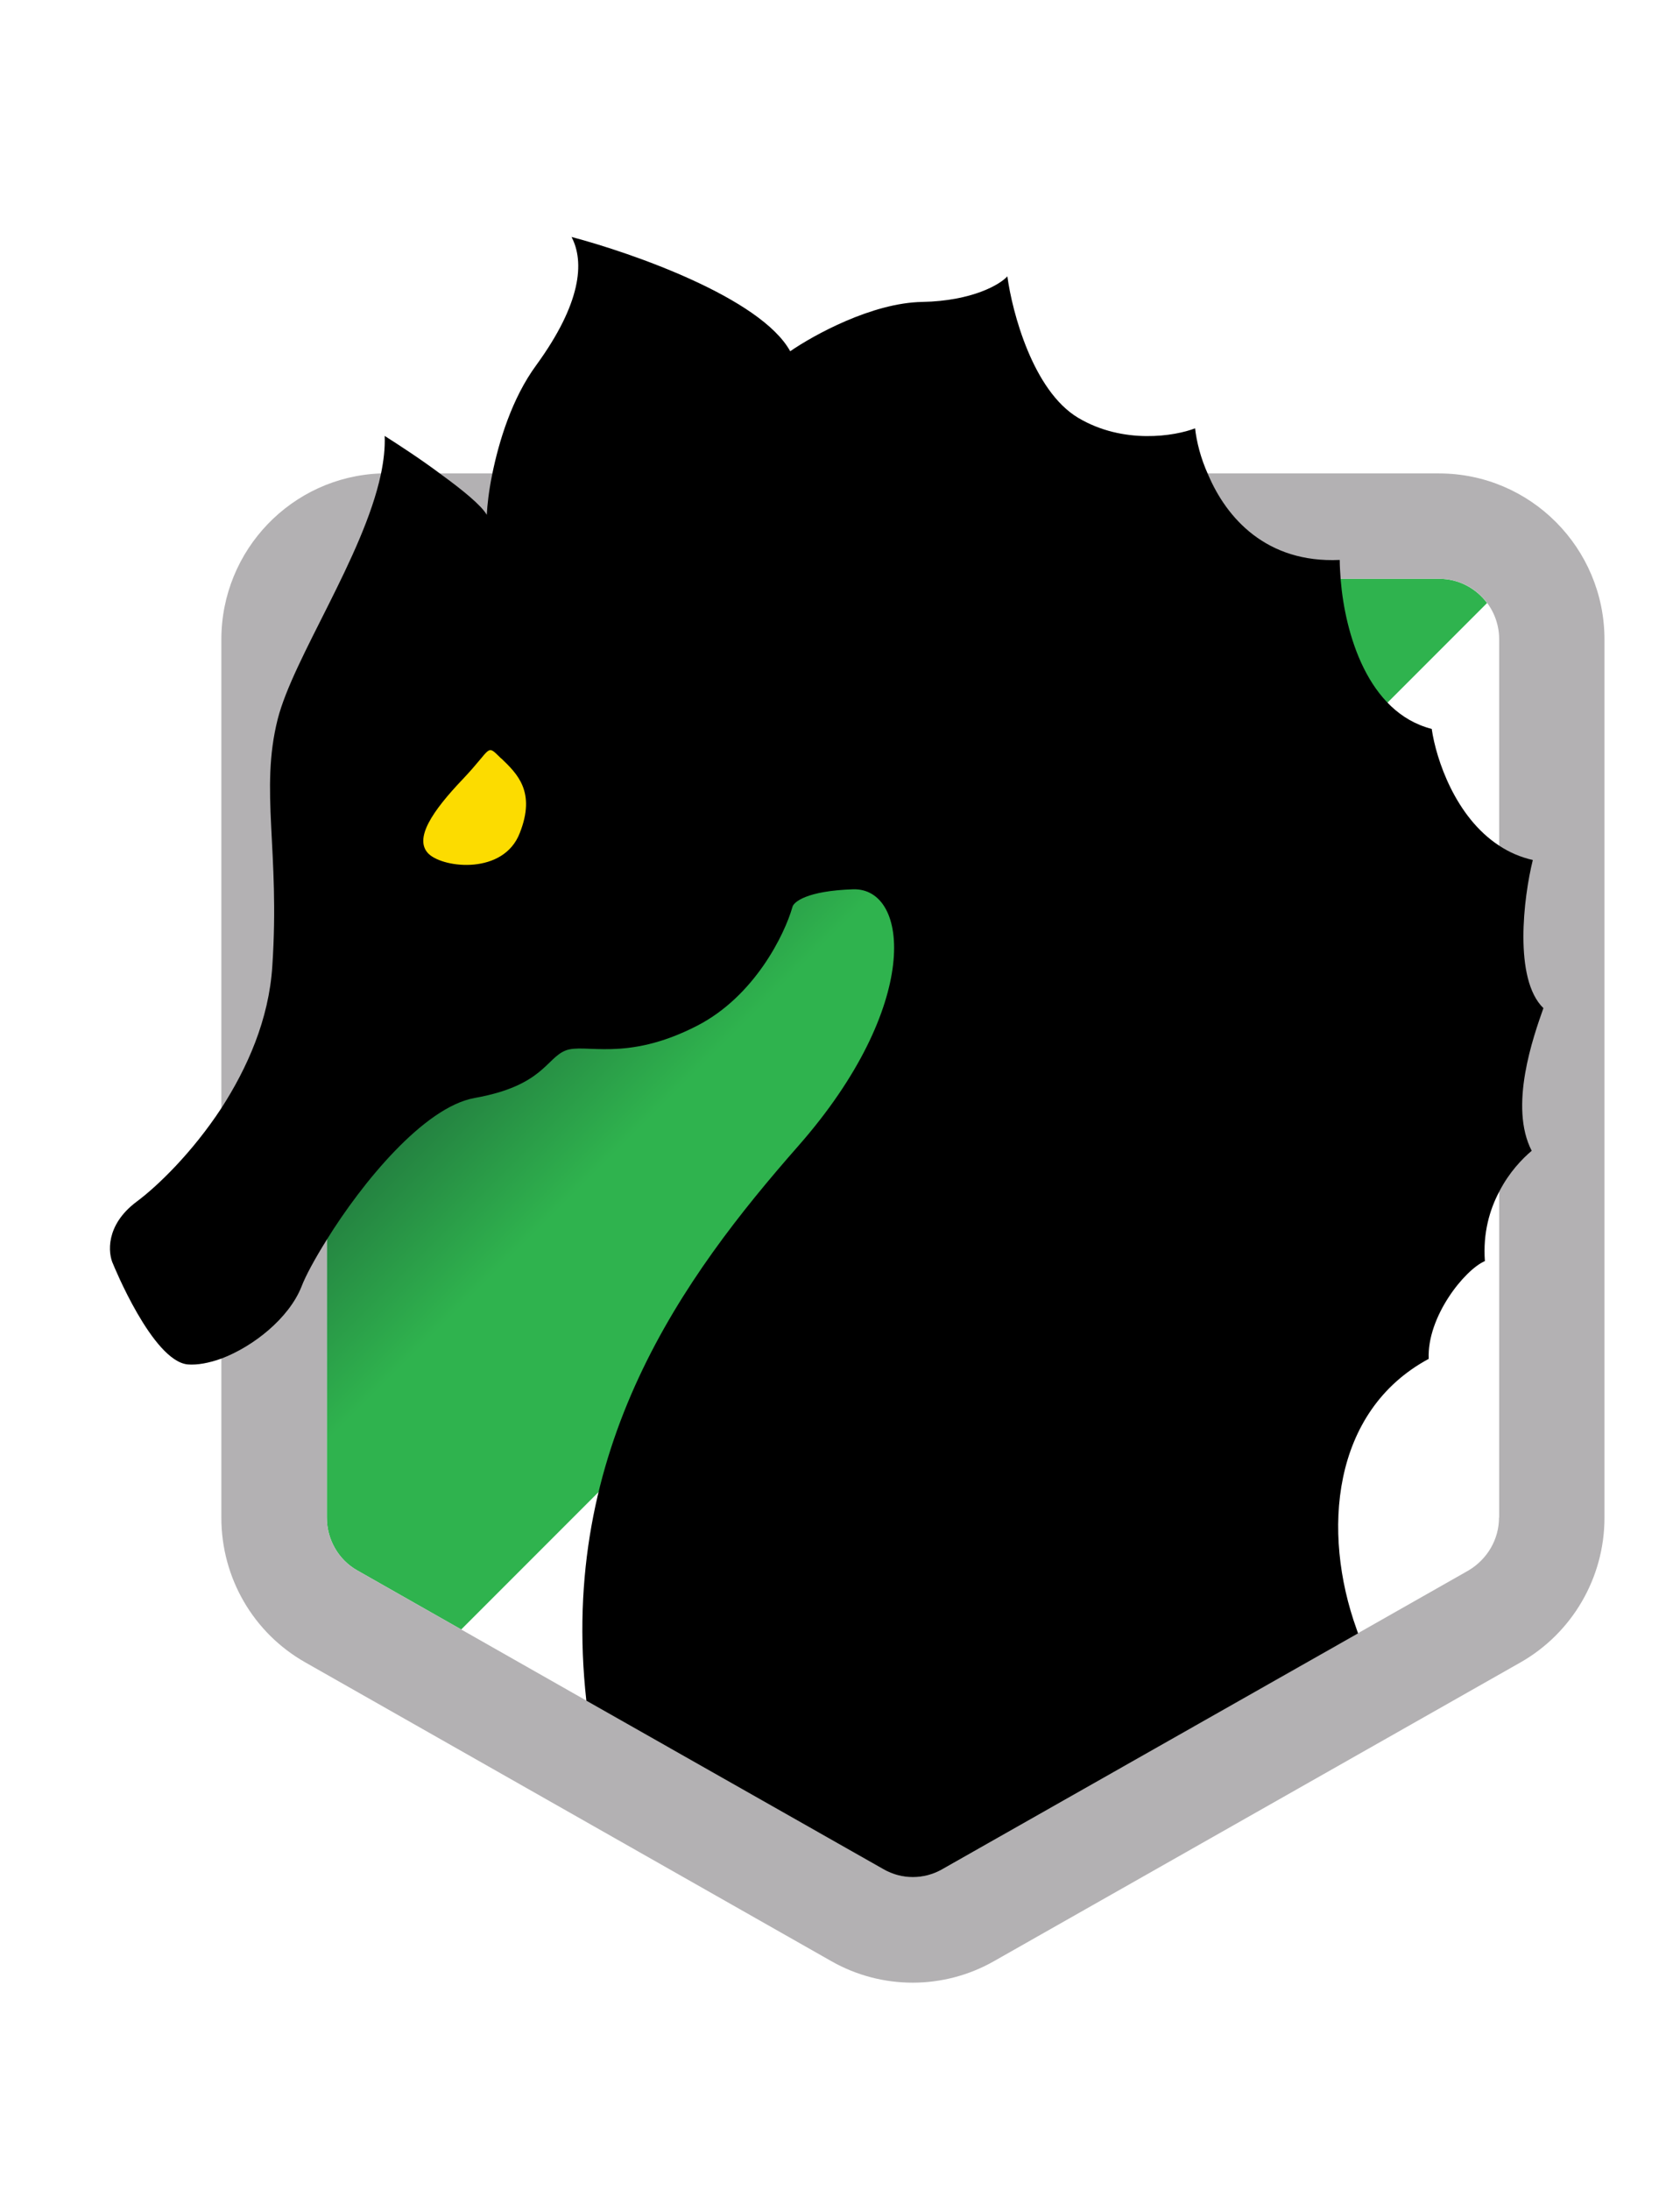
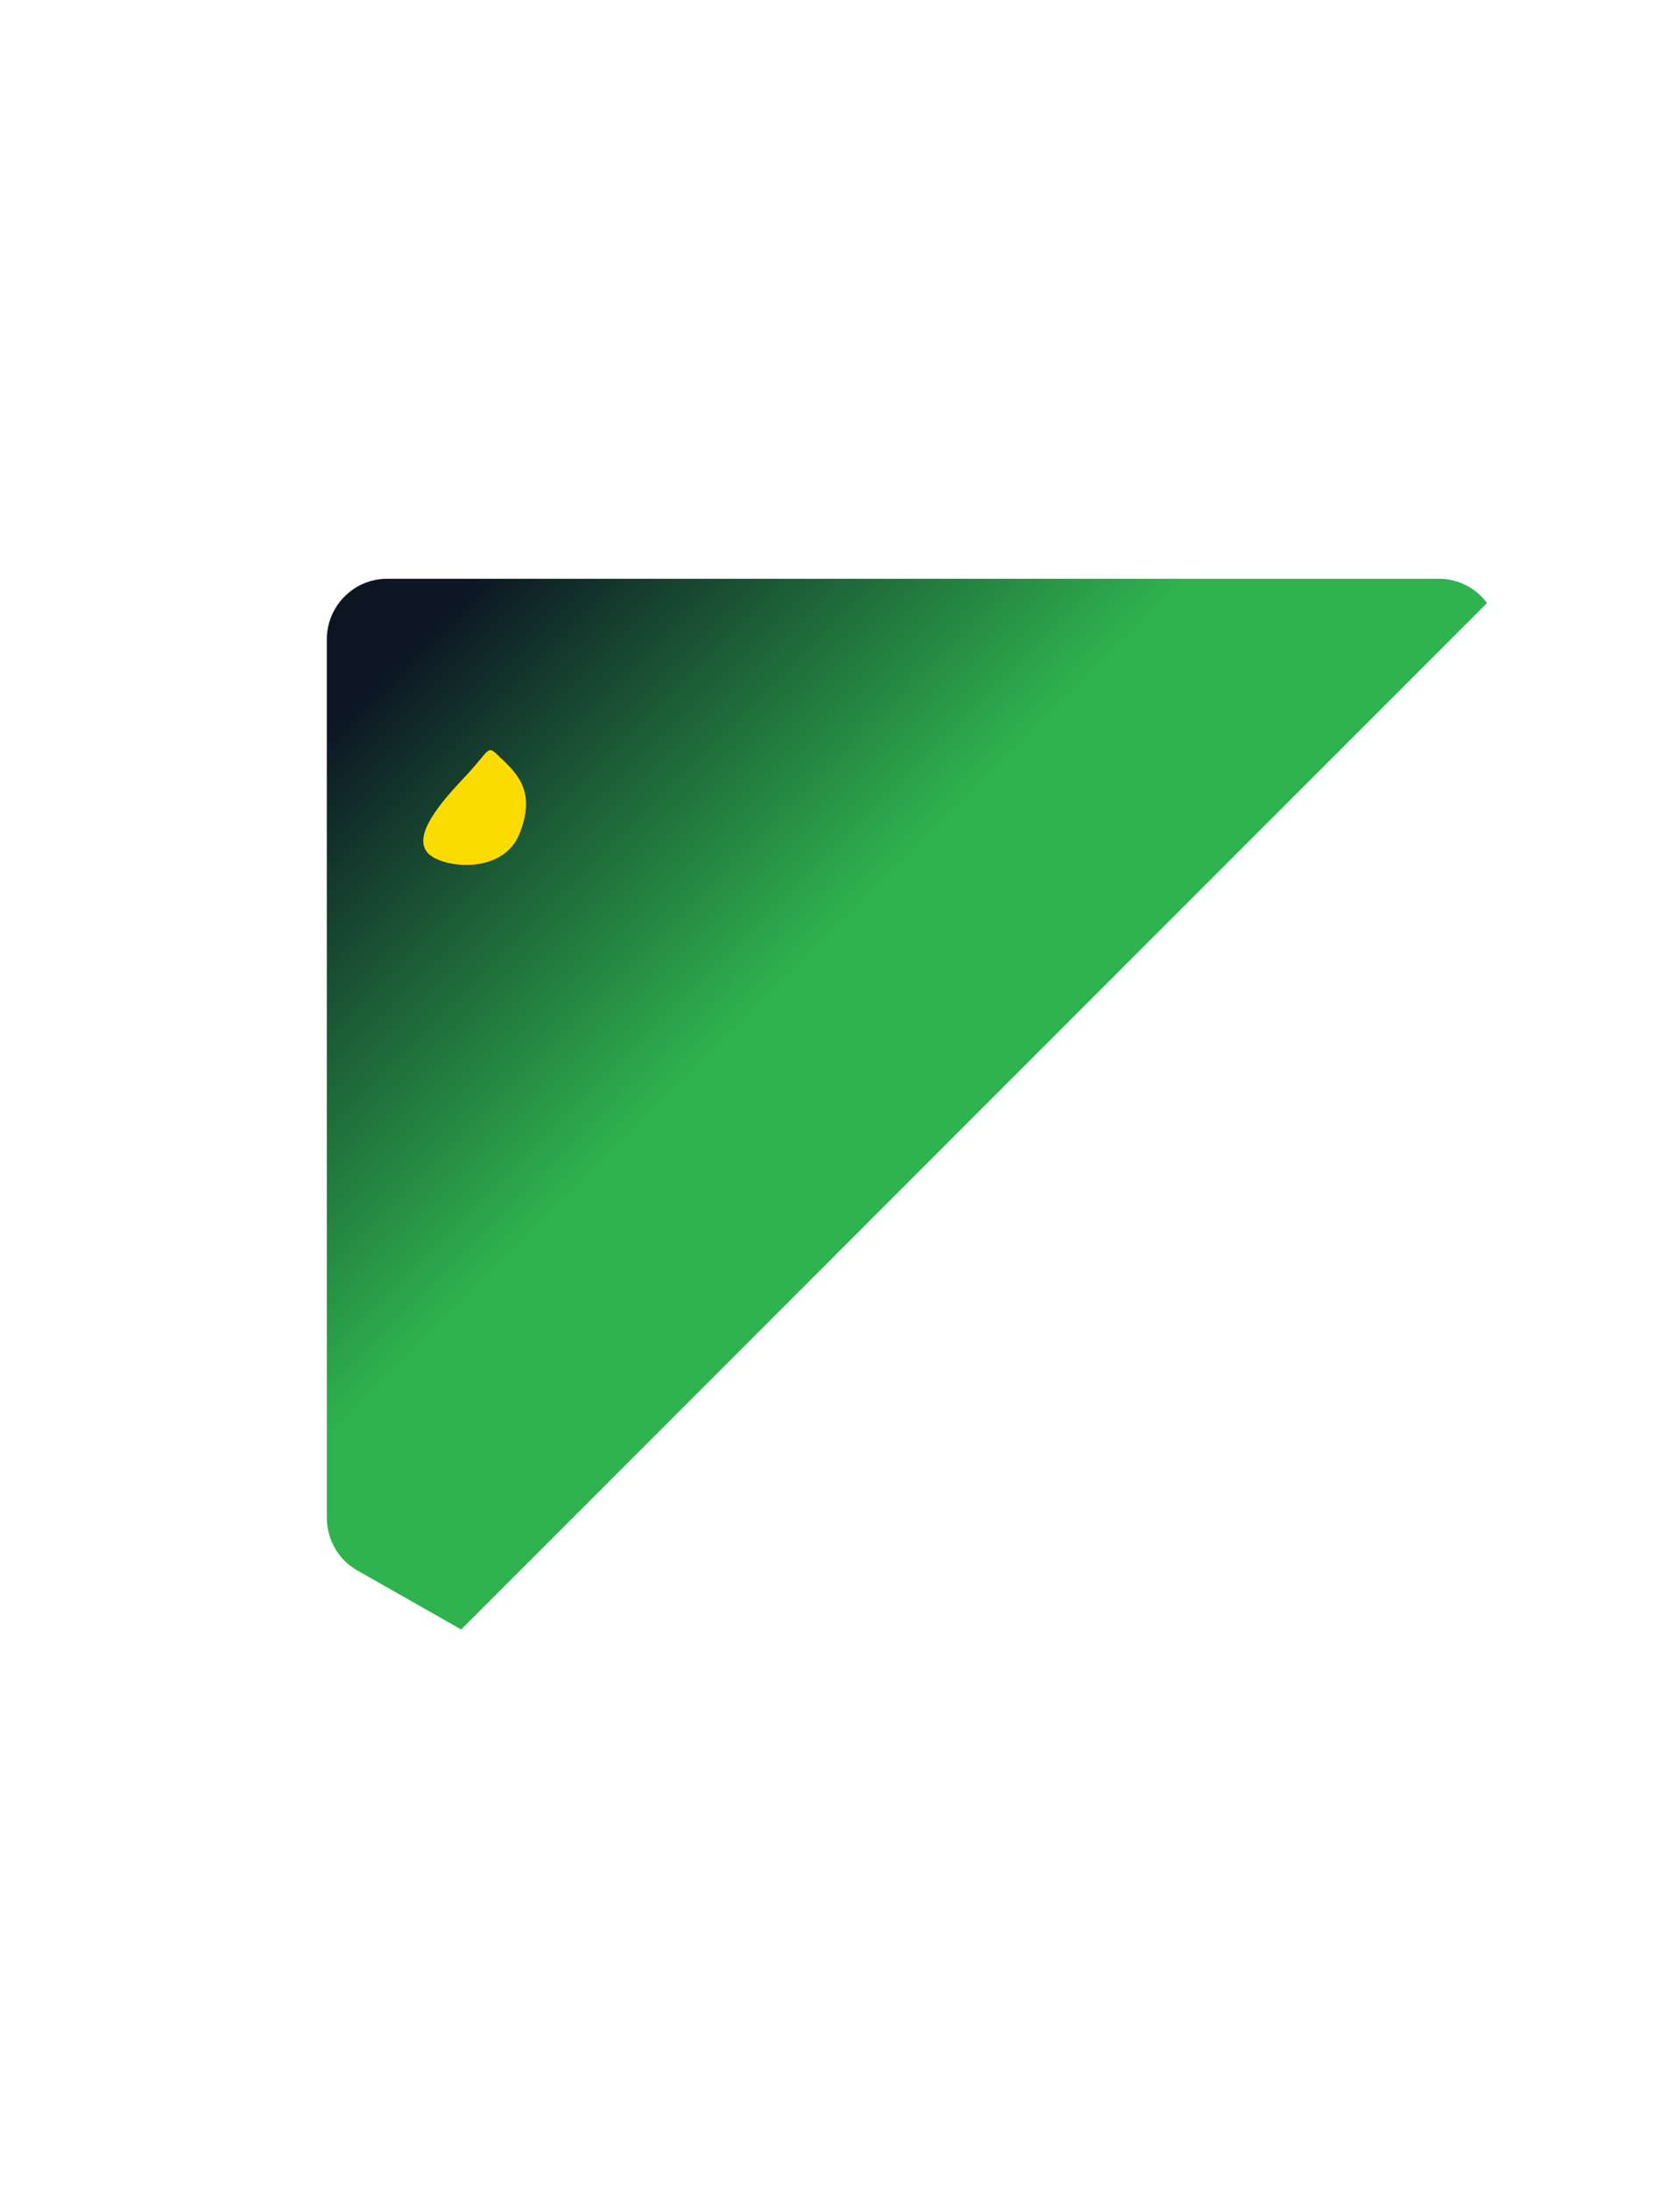
<svg xmlns="http://www.w3.org/2000/svg" width="99.88" height="130.12" viewBox="0 0 99.88 130.12">
  <defs>
    <style>
      .cls-1 {
        fill: #fff;
      }

      .cls-1, .cls-2, .cls-3 {
        fill-rule: evenodd;
      }

      .cls-4 {
        filter: url(#outer-glow-7);
      }

      .cls-2 {
        fill: #b3b1b3;
      }

      .cls-5 {
        fill: #fcdc00;
      }

      .cls-3 {
        fill: url(#linear-gradient);
      }
    </style>
    <linearGradient id="linear-gradient" x1="23.05" y1="577.48" x2="57.21" y2="543.32" gradientTransform="translate(0 610.35) scale(1 -1)" gradientUnits="userSpaceOnUse">
      <stop offset=".1" stop-color="#0c1623" />
      <stop offset=".72" stop-color="#2fb34e" />
    </linearGradient>
    <filter id="outer-glow-7" x="-1.9" y="5.78" width="102" height="114.24" filterUnits="userSpaceOnUse">
      <feOffset dx="0" dy="0" />
      <feGaussianBlur result="blur" stdDeviation="2.74" />
      <feFlood flood-color="#00bd4d" flood-opacity="1" />
      <feComposite in2="blur" operator="in" />
      <feComposite in="SourceGraphic" />
    </filter>
  </defs>
  <g id="Layer_2" data-name="Layer 2">
    <path class="cls-1" d="M85.55,28.13H22.62c-5.26.2-9.46,4.54-9.46,9.87v52.18c0,3.57,1.9,6.85,5,8.6l31.27,17.75c2.99,1.7,6.67,1.7,9.66,0l31.3-17.75c3.08-1.75,5-5.03,5-8.6v-52.18c0-5.44-4.4-9.87-9.84-9.87Z" />
  </g>
  <g id="Layer_1" data-name="Layer 1">
    <path class="cls-3" d="M88.4,35.84l-60.98,60.98-6.18-3.51c-1.12-.63-1.81-1.84-1.81-3.14v-52.18c0-1.98,1.61-3.6,3.57-3.6h62.56c1.18,0,2.21.58,2.85,1.44Z" />
-     <path class="cls-2" d="M85.55,28.13H22.62c-5.26.2-9.46,4.54-9.46,9.87v52.18c0,3.57,1.9,6.85,5,8.6l31.27,17.75c2.99,1.7,6.67,1.7,9.66,0l31.3-17.75c3.08-1.75,5-5.03,5-8.6v-52.18c0-5.44-4.4-9.87-9.84-9.87ZM89.12,90.17c0,1.29-.69,2.47-1.81,3.14l-6.59,3.74-24.68,14.01c-1.09.63-2.42.63-3.51,0l-17.66-10.01-13.63-7.74c-1.12-.63-1.81-1.84-1.81-3.14v-52.18c0-1.98,1.61-3.6,3.57-3.6h62.56c1.98,0,3.57,1.61,3.57,3.6v52.18Z" />
    <g class="cls-4">
-       <path d="M91.07,68.37c-.58.49-1.35,1.29-1.93,2.42-.58,1.09-.98,2.47-.86,4.14-1.21.52-3.45,3.31-3.34,5.81-5.78,3.11-6.36,10.3-4.29,16.05.03.09.06.17.09.26l-24.71,14.01c-1.09.63-2.42.63-3.51,0l-17.66-10.01c-1.67-15.01,5.78-25.2,12.6-32.96,7.31-8.31,6.64-15.36,3.25-15.25-2.73.09-3.54.75-3.6,1.06-.46,1.61-2.24,5.29-5.67,7.05-4.26,2.19-6.67,1.01-7.82,1.47s-1.35,2.1-5.41,2.82c-3.02.55-6.7,5.06-8.77,8.4-.72,1.15-1.27,2.16-1.52,2.82-.75,1.87-2.85,3.54-4.75,4.26-.72.26-1.44.4-2.01.35-2.1-.2-4.43-5.95-4.43-5.95-.32-.66-.46-2.33,1.38-3.71,1.24-.92,3.31-2.91,5.06-5.58,1.52-2.36,2.82-5.24,3.02-8.43.46-6.85-.75-10.44.32-14.67.92-3.62,5.09-9.66,6.13-14.53.17-.81.26-1.58.23-2.3.86.55,2.19,1.41,3.37,2.3,1.27.92,2.39,1.84,2.7,2.39.03-.58.12-1.41.32-2.39.4-1.98,1.18-4.54,2.62-6.5,2.68-3.68,2.88-6.13,2.1-7.62,3.6.95,11.25,3.62,13,6.79,1.38-.95,4.86-2.88,7.85-2.93,2.99-.06,4.63-1.04,5.06-1.52.29,2.13,1.52,6.79,4.2,8.4,2.7,1.61,5.78,1.09,6.96.63.09.78.32,1.75.78,2.76,1.09,2.56,3.45,5.26,7.82,5.06,0,.37.03.78.06,1.21.26,3.11,1.58,7.85,5.41,8.83.26,1.81,1.41,5.24,4,6.93.6.4,1.27.69,2.01.86-.55,2.21-1.15,7.08.63,8.8-.6,1.7-2.07,5.84-.69,8.49Z" />
-     </g>
+       </g>
    <path class="cls-5" d="M29.81,45.07c.92.89,2.07,1.96,1.09,4.43-.95,2.47-4.49,2.1-5.41,1.24-.92-.89.23-2.56,2.01-4.43,1.81-1.9,1.38-2.13,2.3-1.24h0Z" />
  </g>
</svg>